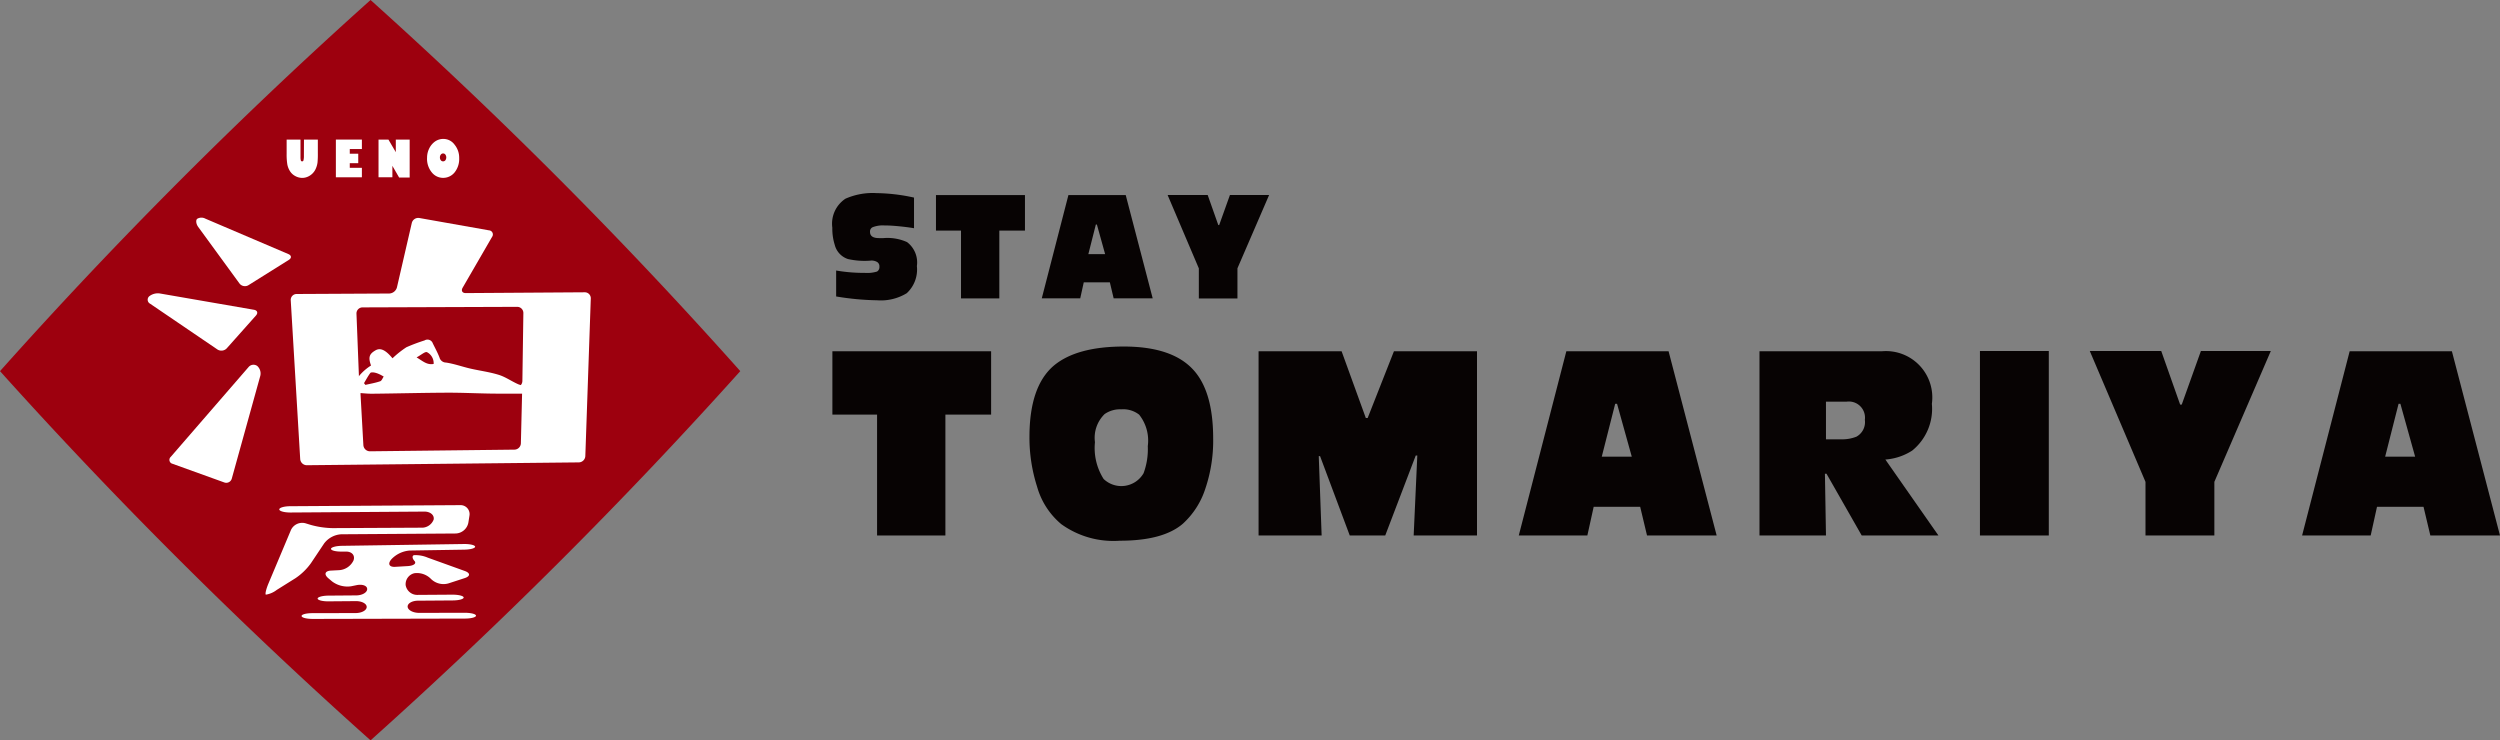
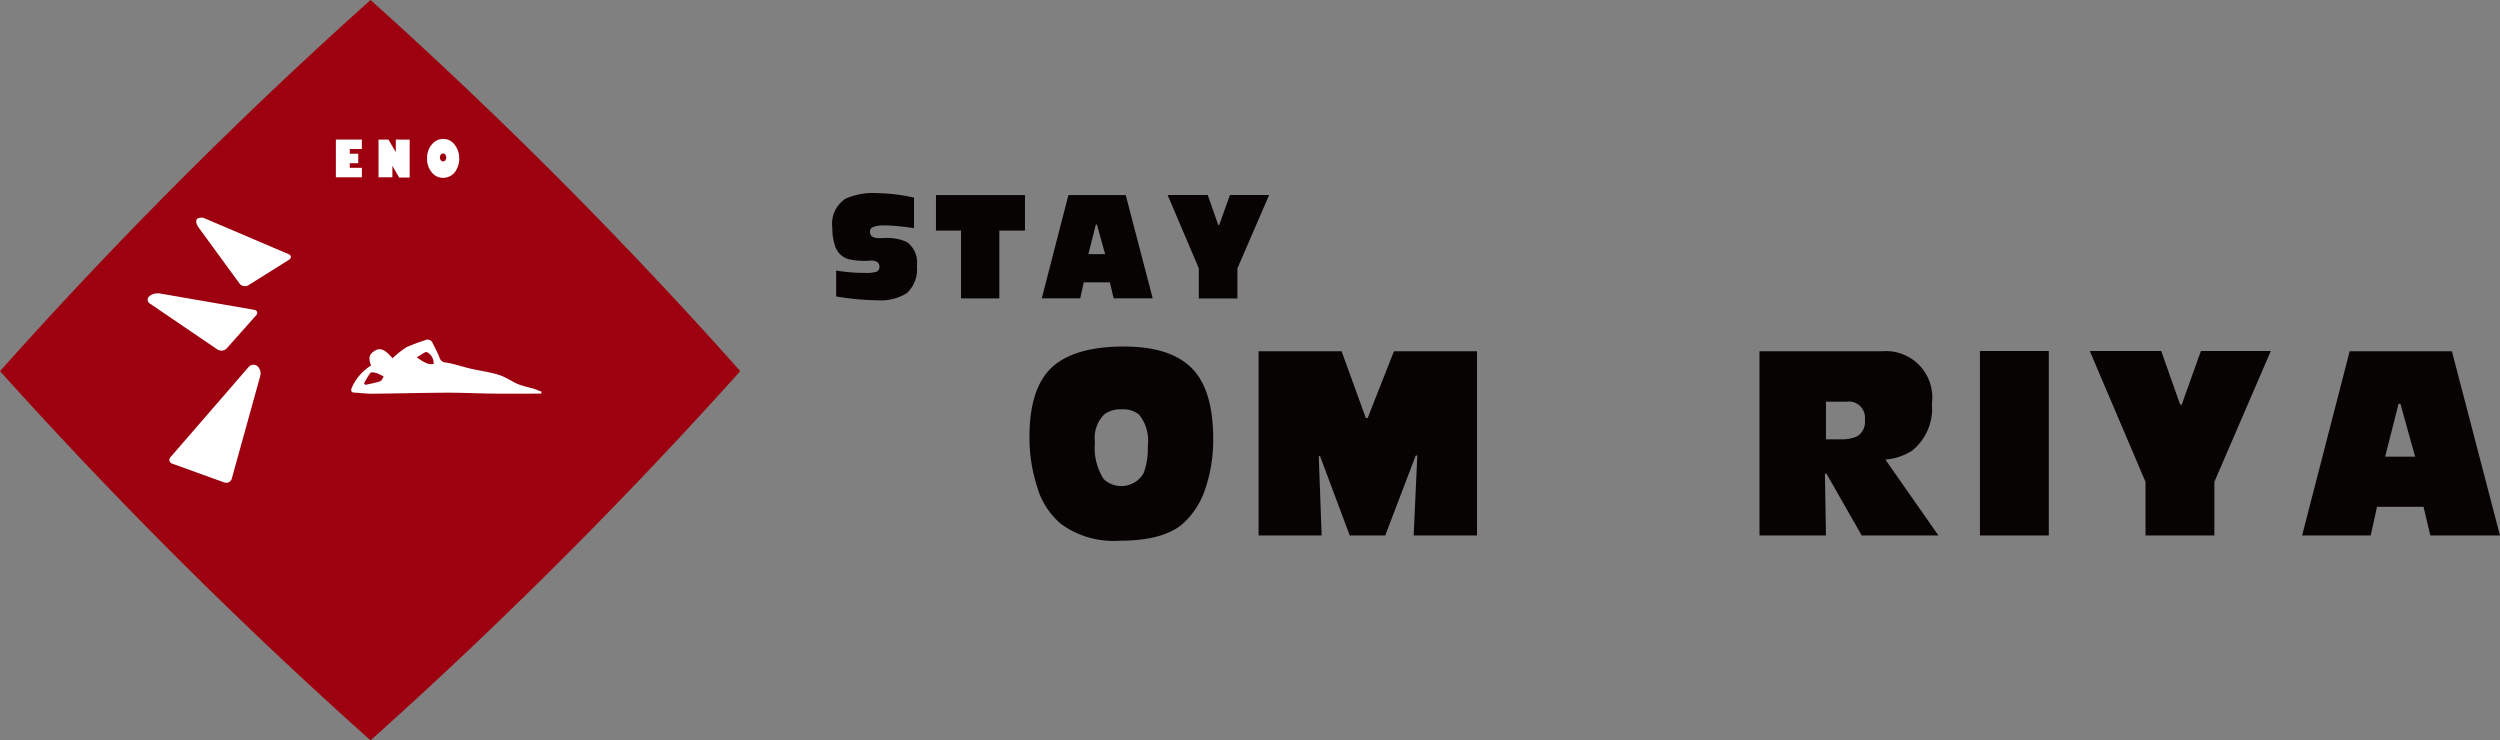
<svg xmlns="http://www.w3.org/2000/svg" width="206.454" height="61.139" viewBox="0 0 206.454 61.139">
  <rect x="0" y="0" width="206.454" height="61.139" fill="#808080" stroke="none" />
  <g transform="translate(-89.167 -226.325)">
    <g transform="translate(157.907 242.277)">
      <g transform="translate(0 12.665)">
-         <path d="M254.841,290.706v5.23h-3.776v9.983h-5.642v-9.983h-3.69v-5.23Z" transform="translate(-241.733 -290.315)" fill="#070303" />
        <path d="M285.648,289.839q3.927,0,5.686,1.866,1.692,1.78,1.693,5.729a12.367,12.367,0,0,1-.652,4.156,6.692,6.692,0,0,1-1.844,2.875q-1.628,1.41-5.208,1.41a7.369,7.369,0,0,1-4.839-1.367,6.234,6.234,0,0,1-2-3.1,13.281,13.281,0,0,1-.629-4.1q0-4.167,2-5.881Q281.742,289.839,285.648,289.839Zm-.217,5.186a2.222,2.222,0,0,0-1.367.391,2.733,2.733,0,0,0-.8,2.322,4.757,4.757,0,0,0,.716,3.038,2.118,2.118,0,0,0,3.3-.477,5.7,5.7,0,0,0,.347-2.236,3.435,3.435,0,0,0-.716-2.6A2.144,2.144,0,0,0,285.431,295.025Z" transform="translate(-261.581 -289.839)" fill="#070303" />
        <path d="M337.891,290.706v15.213h-5.23l.3-6.6h-.13l-2.518,6.6h-2.93l-2.452-6.554h-.108l.238,6.554h-5.208V290.706h6.857l2,5.512h.152l2.17-5.512Z" transform="translate(-284.658 -290.315)" fill="#070303" />
-         <path d="M377.565,303.553h-3.841l-.521,2.365h-5.664l3.928-15.213h8.442l3.971,15.213h-5.751Zm-.695-4.145-1.215-4.362H375.5l-1.107,4.362Z" transform="translate(-310.856 -290.315)" fill="#070303" />
        <path d="M411.658,290.706h10.113a3.826,3.826,0,0,1,4.123,4.34,4.434,4.434,0,0,1-1.627,3.863,4.709,4.709,0,0,1-2.214.738l4.383,6.272H420.1l-2.908-5.1h-.13l.087,5.1h-5.491Zm5.491,7.27h1.237a3.14,3.14,0,0,0,1.28-.217,1.374,1.374,0,0,0,.694-1.389,1.333,1.333,0,0,0-1.519-1.5h-1.693Z" transform="translate(-335.097 -290.315)" fill="#070303" />
        <path d="M457.754,290.657v15.235h-5.686V290.657Z" transform="translate(-357.301 -290.288)" fill="#070303" />
        <path d="M482.487,301.464v4.428H476.8v-4.428l-4.6-10.807h5.9l1.563,4.427h.13l1.584-4.427h5.773Z" transform="translate(-368.362 -290.288)" fill="#070303" />
        <path d="M521.143,303.553H517.3l-.521,2.365h-5.664l3.928-15.213h8.442l3.971,15.213h-5.751Zm-.694-4.145-1.216-4.362h-.152l-1.107,4.362Z" transform="translate(-389.744 -290.315)" fill="#070303" />
      </g>
      <g transform="translate(0 0)">
        <path d="M248.474,262.095v2.531q-.474-.085-1.2-.158t-1.253-.073a2.3,2.3,0,0,0-.961.146.383.383,0,0,0-.219.389q0,.512.743.511h.365a3.952,3.952,0,0,1,1.947.329,2.108,2.108,0,0,1,.815,1.983,2.658,2.658,0,0,1-.839,2.239,4.1,4.1,0,0,1-2.446.584,22.362,22.362,0,0,1-3.383-.316v-2.142a13.568,13.568,0,0,0,2.373.195,2.762,2.762,0,0,0,1-.109.42.42,0,0,0,.2-.4.416.416,0,0,0-.17-.378.9.9,0,0,0-.6-.122,6.3,6.3,0,0,1-1.825-.133A1.66,1.66,0,0,1,241.928,266a4.423,4.423,0,0,1-.2-1.412,2.472,2.472,0,0,1,1.083-2.4,5.554,5.554,0,0,1,2.568-.462A15.126,15.126,0,0,1,248.474,262.095Z" transform="translate(-241.733 -261.73)" fill="#070303" />
        <path d="M268.068,262.081v2.933h-2.117v5.6h-3.164v-5.6h-2.068v-2.933Z" transform="translate(-252.165 -261.923)" fill="#070303" />
        <path d="M285.731,269.284h-2.154l-.292,1.326h-3.176l2.2-8.529h4.733l2.227,8.529h-3.224Zm-.389-2.324-.681-2.446h-.086l-.62,2.446Z" transform="translate(-262.818 -261.923)" fill="#070303" />
        <path d="M308.94,268.113V270.6h-3.188v-2.482l-2.579-6.06h3.31l.876,2.483h.073l.888-2.483h3.236Z" transform="translate(-275.49 -261.907)" fill="#070303" />
      </g>
    </g>
    <g transform="translate(89.167 226.325)">
      <path d="M119.768,287.464a392.679,392.679,0,0,1-30.6-30.489,386.667,386.667,0,0,1,30.6-30.65A389.111,389.111,0,0,1,150.3,256.973,395.146,395.146,0,0,1,119.768,287.464Z" transform="translate(-89.167 -226.325)" fill="#9d000e" />
      <g transform="translate(23.673 11.473)">
-         <path d="M143.139,251.906h1.145v1.16a7.091,7.091,0,0,1-.026.73,1.771,1.771,0,0,1-.128.475,1.272,1.272,0,0,1-.674.7,1.121,1.121,0,0,1-.456.1,1.21,1.21,0,0,1-.578-.151,1.156,1.156,0,0,1-.44-.406,1.6,1.6,0,0,1-.217-.55,5.042,5.042,0,0,1-.058-.888v-1.168h1.145v1.444a.985.985,0,0,0,.027.273.106.106,0,0,0,.1.082.119.119,0,0,0,.122-.1,1.567,1.567,0,0,0,.031-.391Z" transform="translate(-141.709 -251.853)" fill="#fff" />
        <path d="M151.88,254.239h1v.782h-2.148v-3.115h2.148v.782h-1v.386h.7v.782h-.7Z" transform="translate(-146.668 -251.853)" fill="#fff" />
        <path d="M159.692,254.076v.945h-1.145v-3.115h.818l.609,1.041v-1.041h1.145v3.135h-.871Z" transform="translate(-150.961 -251.853)" fill="#fff" />
        <path d="M168.809,251.788a1.136,1.136,0,0,1,.9.469,1.7,1.7,0,0,1,.384,1.115,1.773,1.773,0,0,1-.378,1.18,1.213,1.213,0,0,1-.974.451,1.192,1.192,0,0,1-.9-.439,1.77,1.77,0,0,1-.4-1.231,1.7,1.7,0,0,1,.169-.741,1.534,1.534,0,0,1,.472-.58A1.188,1.188,0,0,1,168.809,251.788Zm-.045,1.2a.231.231,0,0,0-.186.093.355.355,0,0,0-.076.234.36.36,0,0,0,.075.234.231.231,0,0,0,.187.092.235.235,0,0,0,.189-.091.406.406,0,0,0,0-.469A.232.232,0,0,0,168.764,252.986Z" transform="translate(-155.846 -251.788)" fill="#fff" />
      </g>
      <g transform="translate(21.929 41.715)">
-         <path d="M153.912,318.91a.744.744,0,0,1,.762.887l-.087.555a1.106,1.106,0,0,1-1.045.9l-9.461.065a1.912,1.912,0,0,0-1.406.757l-1.093,1.636a5.033,5.033,0,0,1-1.268,1.23l-1.552.971a1.954,1.954,0,0,1-.9.391c-.074-.049.024-.464.216-.922l1.85-4.4a1.025,1.025,0,0,1,1.214-.569l.451.138a7.174,7.174,0,0,0,1.768.259l7.322-.036a1.043,1.043,0,0,0,1.037-.67c.073-.366-.273-.662-.77-.659l-11.065.076c-.5,0-.908-.111-.914-.254s.4-.263.893-.266Zm-11.773,7.718c-.006-.131.4-.242.893-.246l2.285-.018c.5,0,.908-.237.914-.517s-.388-.428-.875-.329l-.45.092a2.106,2.106,0,0,1-1.574-.4l-.308-.261c-.379-.321-.283-.606.213-.633l.683-.036a1.416,1.416,0,0,0,1.18-.8c.153-.412-.129-.743-.626-.734l-.331,0c-.5.008-.9-.093-.9-.224s.407-.245.9-.252l10.078-.15c.5-.007.913.091.924.219s-.386.239-.883.247l-4.506.072a2.327,2.327,0,0,0-1.5.694l-.023.026c-.327.374-.189.656.307.627l1.034-.061c.5-.029.749-.22.563-.424s-.21-.419-.051-.477a2.532,2.532,0,0,1,1.138.2l3.07,1.106c.468.169.464.433-.009.586l-1.345.438a1.476,1.476,0,0,1-1.435-.363,1.622,1.622,0,0,0-1.378-.477.932.932,0,0,0-.72.982.97.97,0,0,0,.986.808l2.881-.02c.5,0,.913.1.924.232s-.386.241-.883.245l-2.881.021c-.5,0-.885.231-.862.506s.448.5.945.5l3.786-.007c.5,0,.908.105.914.237s-.4.239-.893.241l-12.586.029c-.5,0-.913-.1-.925-.236s.386-.239.883-.24l3.581-.008c.5,0,.908-.224.914-.5s-.4-.49-.893-.486l-2.244.018C142.555,326.863,142.144,326.759,142.139,326.628Z" transform="translate(-137.837 -318.91)" fill="#fff" />
-       </g>
+         </g>
      <g transform="translate(12.199 17.976)">
        <path d="M116.37,272.711a1.155,1.155,0,0,1,.863-.233l7.785,1.349c.28.048.354.262.165.474l-2.41,2.706a.607.607,0,0,1-.771.1l-5.559-3.779A.374.374,0,0,1,116.37,272.711Zm8.927,5.764a.832.832,0,0,1,.245.8l-2.355,8.487a.472.472,0,0,1-.624.323l-4.274-1.541a.331.331,0,0,1-.148-.566l6.433-7.424A.529.529,0,0,1,125.3,278.476Zm-4.982-12.15A.674.674,0,0,1,121,266.3l6.861,2.928c.261.111.278.326.037.477l-3.336,2.091a.565.565,0,0,1-.743-.143l-3.412-4.675C120.242,266.746,120.2,266.454,120.316,266.326Z" transform="translate(-116.243 -266.221)" fill="#fff" />
        <g transform="translate(11.808 0.018)">
-           <path d="M150.591,272.507a.688.688,0,0,0,.633-.506l1.226-5.317a.551.551,0,0,1,.625-.413l5.756,1.02a.339.339,0,0,1,.25.538l-2.432,4.2c-.142.246-.027.446.258.443l9.825-.066a.492.492,0,0,1,.5.513l-.451,13.012a.548.548,0,0,1-.534.522l-22.465.234a.55.55,0,0,1-.547-.51l-.781-13.111a.485.485,0,0,1,.486-.519Zm-2.486,7.351a.537.537,0,0,0,.537.511l12.417-.114a.533.533,0,0,0,.524-.521l.082-5.611a.507.507,0,0,0-.509-.515l-12.774.045a.5.5,0,0,0-.5.518ZM160.93,285.4a.542.542,0,0,0,.529-.522l.1-4.109a.5.5,0,0,0-.5-.513l-12.353.068a.488.488,0,0,0-.488.519l.234,4.184a.547.547,0,0,0,.545.51Z" transform="translate(-142.451 -266.262)" fill="#fff" />
-         </g>
+           </g>
        <path d="M155.18,290.716c-.242-.67-.155-.951.368-1.252.413-.238.839-.028,1.405.655a8.092,8.092,0,0,1,1.146-.911,14.379,14.379,0,0,1,1.5-.564.465.465,0,0,1,.683.244c.189.383.393.761.55,1.158a.567.567,0,0,0,.542.426c.671.1,1.322.337,1.987.492.791.184,1.6.283,2.376.525.569.178,1.076.551,1.631.787a11.29,11.29,0,0,0,1.127.318c.262.08.515.189.772.285l-.035.158c-1.312,0-2.625.011-3.938,0-1.28-.014-2.561-.082-3.841-.077-2.067.009-4.133.066-6.2.086-.479,0-.959-.068-1.44-.091-.279-.014-.308-.15-.232-.384A4.133,4.133,0,0,1,155.18,290.716Zm-.578,1.458.112.141c.41-.093.828-.163,1.226-.3.124-.041.193-.254.287-.388-.126-.069-.249-.146-.379-.2a1.674,1.674,0,0,0-.4-.131c-.109-.017-.284-.025-.329.038C154.923,291.6,154.77,291.892,154.6,292.174Zm4.342-2.129c.524.315.863.644,1.407.541a1.025,1.025,0,0,0-.545-.97C159.651,289.539,159.309,289.852,158.944,290.045Z" transform="translate(-136.739 -278.507)" fill="#fff" />
      </g>
    </g>
  </g>
</svg>